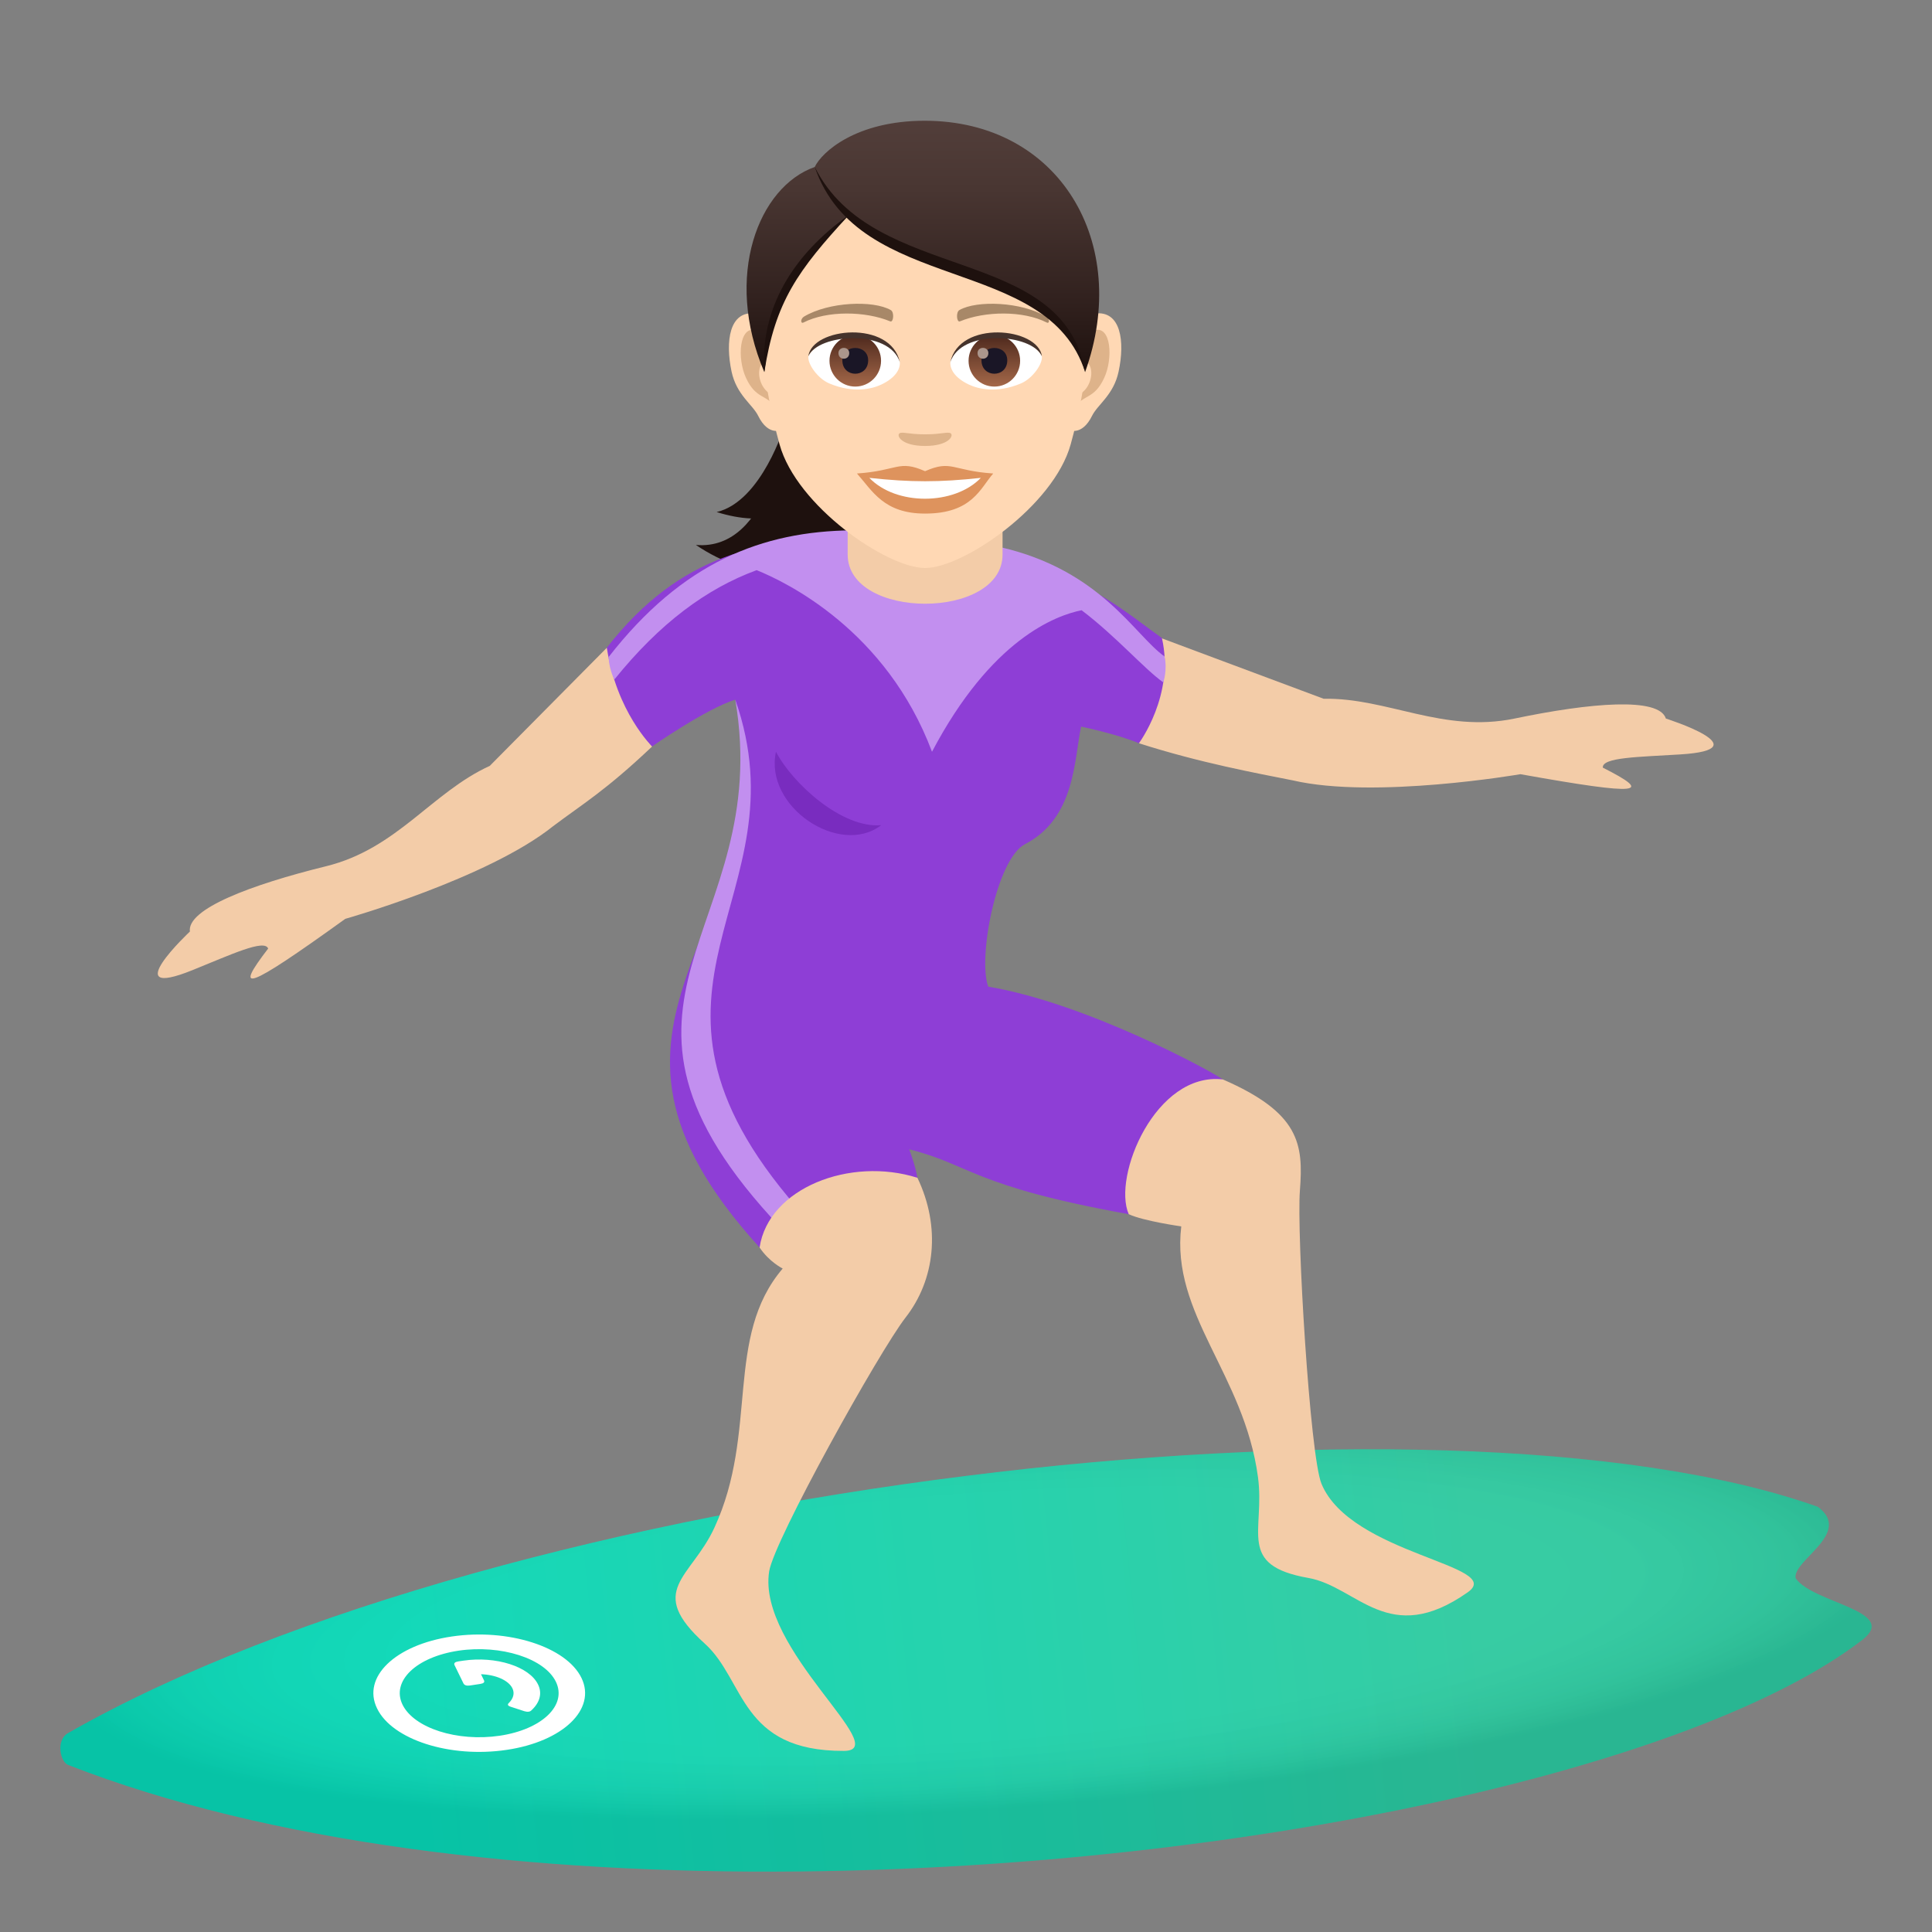
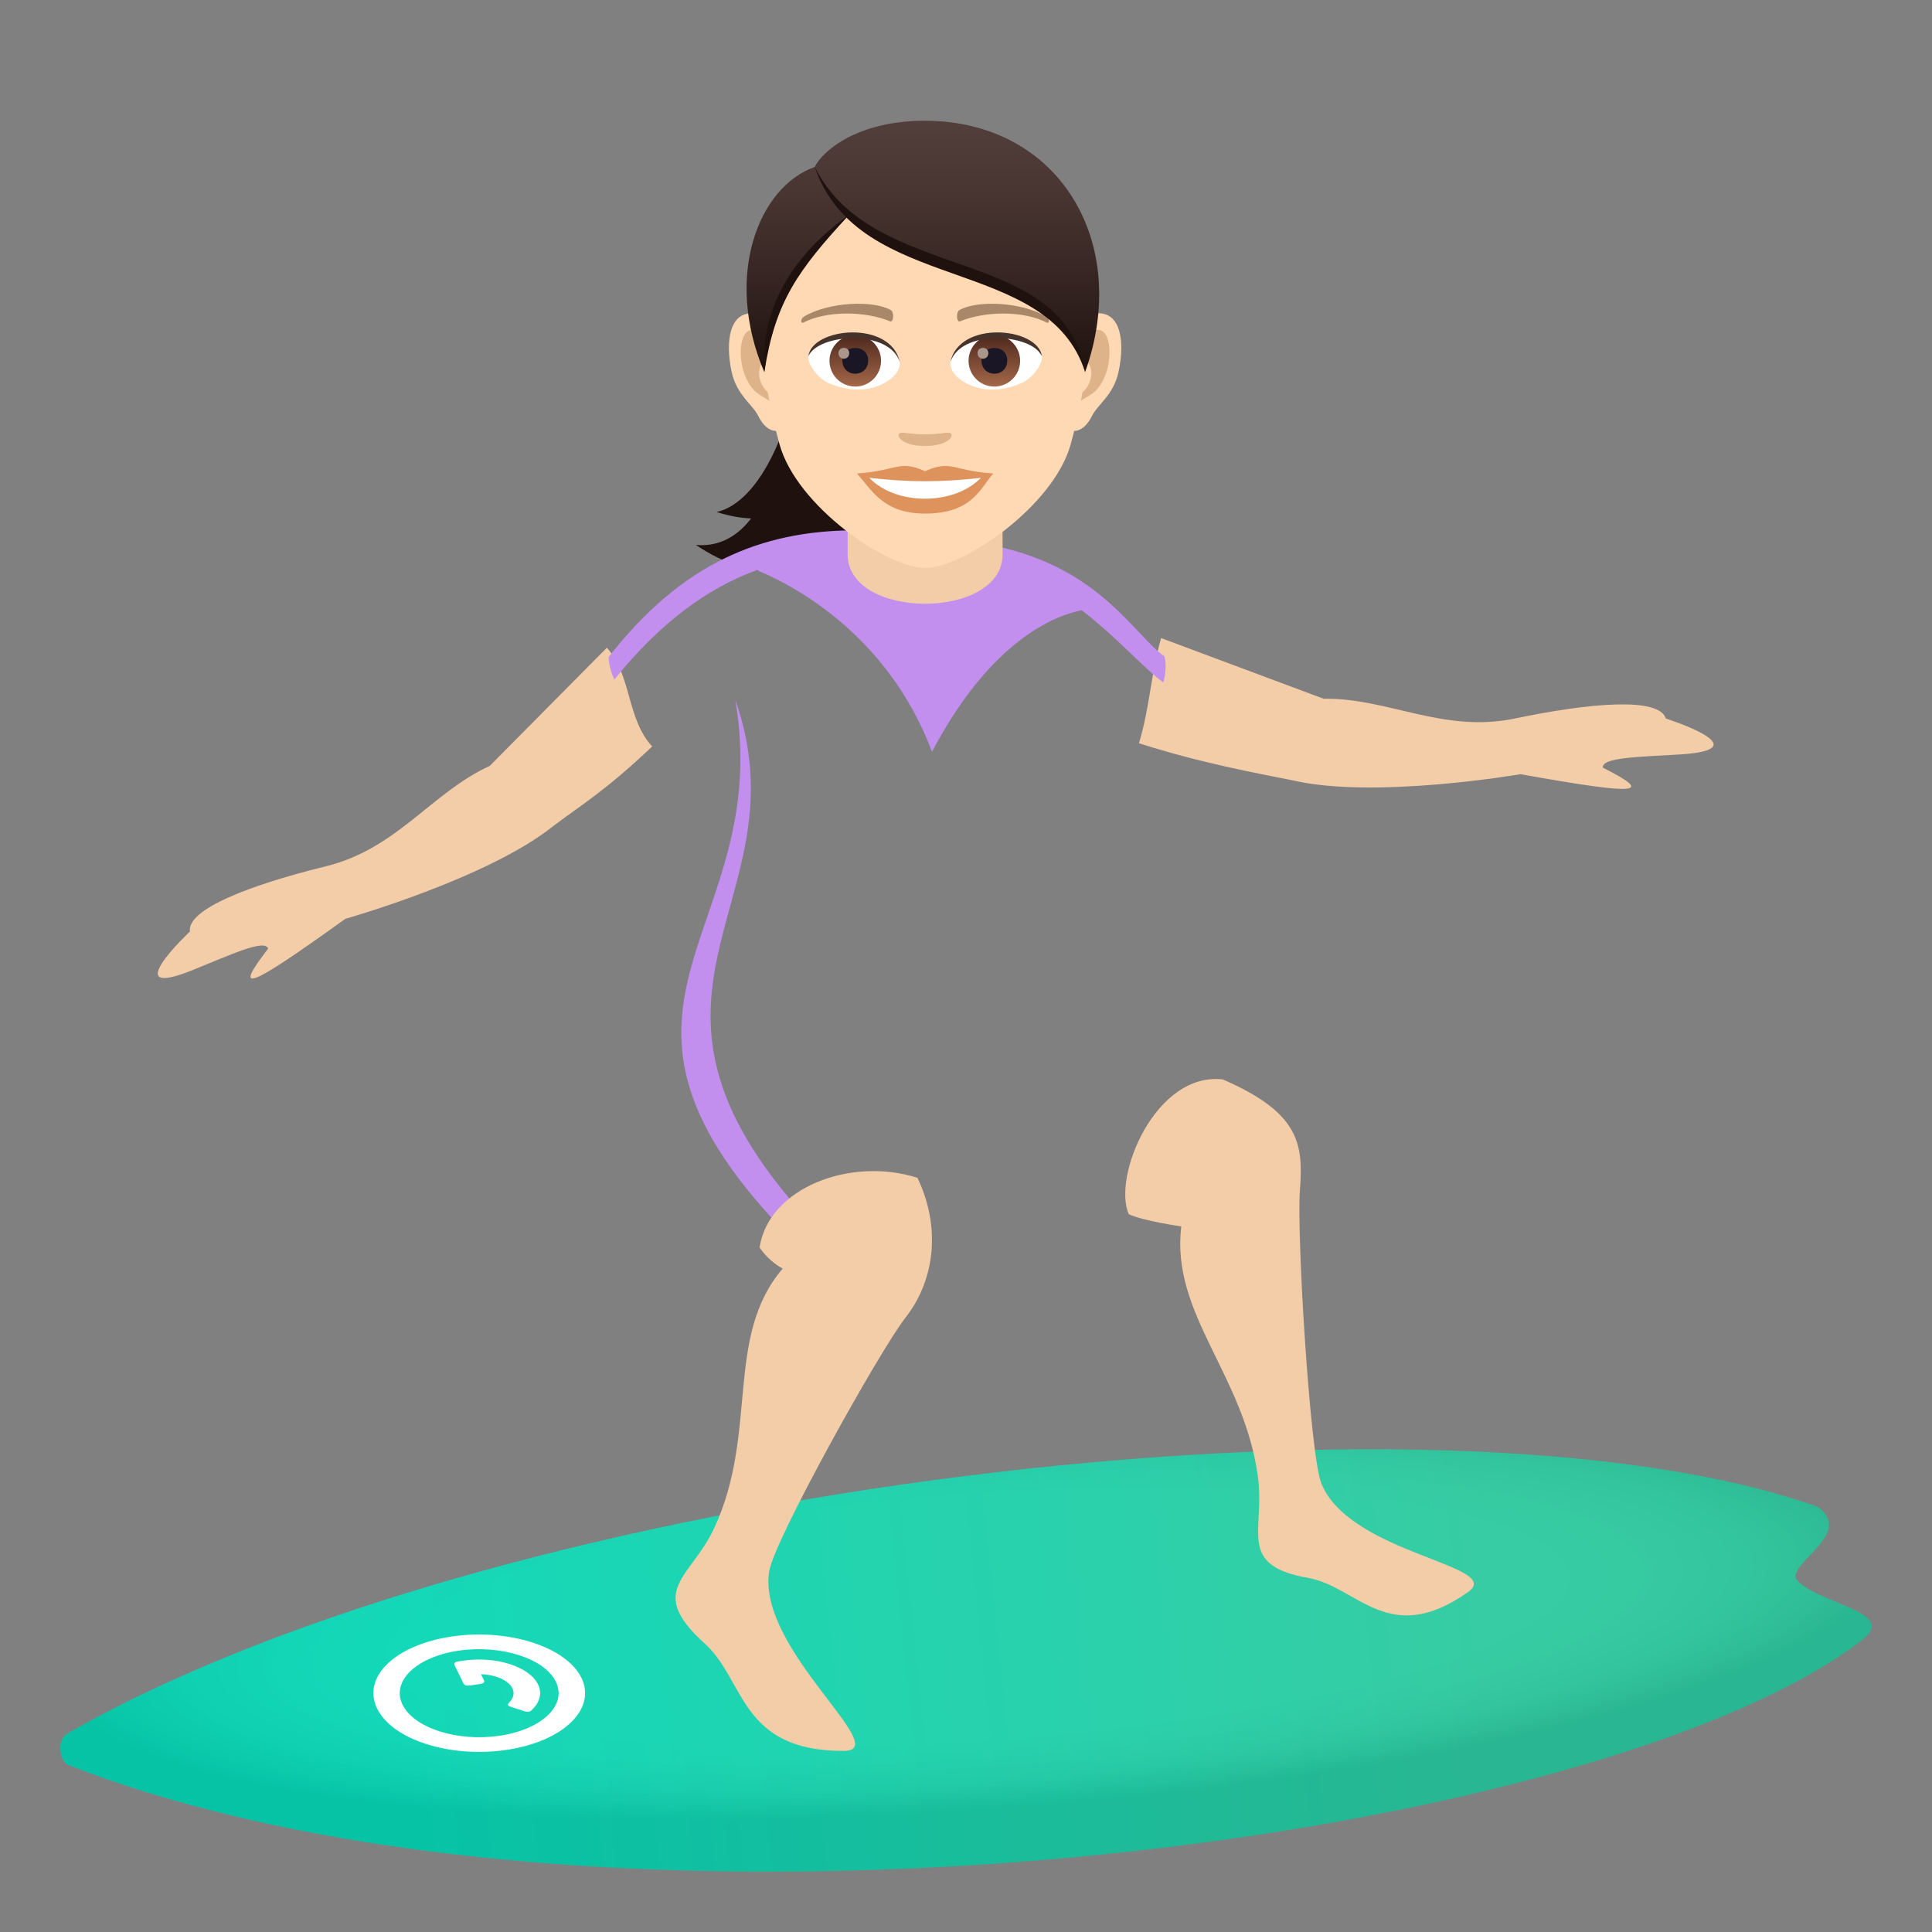
<svg xmlns="http://www.w3.org/2000/svg" xmlns:ns1="http://ns.adobe.com/AdobeSVGViewerExtensions/3.0/" version="1.1" id="Layer_1" x="0px" y="0px" width="64px" height="64px" viewBox="0 0 64 64" enable-background="new 0 0 64 64" xml:space="preserve">
  <rect x="0" y="0" width="64" height="64" fill="#808080" stroke="none" />
  <linearGradient id="SVGID_1_" gradientUnits="userSpaceOnUse" x1="69.522" y1="-137.31" x2="105.125" y2="-133.596" gradientTransform="matrix(1 0 0 -1 -56 -80)">
    <stop offset="0" style="stop-color:#00D6B3" />
    <stop offset="1" style="stop-color:#27C89C" />
    <ns1:midPointStop offset="0" style="stop-color:#00D6B3" />
    <ns1:midPointStop offset="0.5" style="stop-color:#00D6B3" />
    <ns1:midPointStop offset="1" style="stop-color:#27C89C" />
  </linearGradient>
  <path fill="url(#SVGID_1_)" d="M59.484,52.283c-0.125-0.59,1.908-1.492,0.736-2.367c-12.521-4.449-43.479-0.775-57.967,7.496  c-0.412,0.236-0.256,0.953,0.004,1.053c6.645,2.596,15.418,3.621,24.252,3.529c14.731-0.15,29.641-3.404,35.176-7.666  C62.945,53.361,60.055,53.113,59.484,52.283z" />
  <radialGradient id="SVGID_2_" cx="60.943" cy="-1581.18" r="30.214" gradientTransform="matrix(1 -0.07 -0.015 -0.21 -52.268 -274.207)" gradientUnits="userSpaceOnUse">
    <stop offset="0.632" style="stop-color:#FFFFFF;stop-opacity:0.3" />
    <stop offset="0.713" style="stop-color:#E5E5E6;stop-opacity:0.328" />
    <stop offset="0.859" style="stop-color:#A3A1A7;stop-opacity:0.388" />
    <stop offset="1" style="stop-color:#393644;stop-opacity:0.475" />
    <ns1:midPointStop offset="0.632" style="stop-color:#FFFFFF;stop-opacity:0.3" />
    <ns1:midPointStop offset="0.5" style="stop-color:#FFFFFF;stop-opacity:0.3" />
    <ns1:midPointStop offset="0.713" style="stop-color:#E5E5E6;stop-opacity:0.328" />
    <ns1:midPointStop offset="0.5" style="stop-color:#E5E5E6;stop-opacity:0.328" />
    <ns1:midPointStop offset="0.859" style="stop-color:#A3A1A7;stop-opacity:0.388" />
    <ns1:midPointStop offset="0.5" style="stop-color:#A3A1A7;stop-opacity:0.388" />
    <ns1:midPointStop offset="1" style="stop-color:#393644;stop-opacity:0.475" />
  </radialGradient>
  <path opacity="0.25" fill="url(#SVGID_2_)" enable-background="new    " d="M59.484,52.283c-0.125-0.59,1.908-1.492,0.736-2.367  c-12.521-4.449-43.479-0.775-57.967,7.496c-0.412,0.236-0.256,0.953,0.004,1.053c6.645,2.596,15.418,3.621,24.252,3.529  c14.731-0.15,29.641-3.404,35.176-7.666C62.945,53.361,60.055,53.113,59.484,52.283z" />
  <path id="Shape_6_" fill="#FFFFFF" d="M13.333,56.467c-0.375-0.777,0.449-1.576,1.861-1.787c1.396-0.205,2.846,0.254,3.221,1.031  c0.377,0.779-0.463,1.578-1.859,1.787C15.144,57.707,13.712,57.244,13.333,56.467z M12.49,56.592  c0.498,1.037,2.416,1.654,4.291,1.375c1.863-0.275,2.982-1.344,2.482-2.381c-0.502-1.037-2.434-1.65-4.295-1.375  C13.089,54.488,11.986,55.557,12.49,56.592z" />
  <path id="Combined-Shape_5_" fill="#FFFFFF" d="M16.033,55.664c0.029,0.061-0.012,0.102-0.127,0.119l-0.336,0.051  c-0.113,0.016-0.186-0.008-0.217-0.068l-0.297-0.609c-0.027-0.063,0.014-0.104,0.129-0.121l0.166-0.025  c1.074-0.158,2.186,0.195,2.473,0.791c0.143,0.291,0.059,0.596-0.215,0.85c-0.047,0.055-0.129,0.066-0.236,0.035l-0.447-0.146  c-0.107-0.033-0.129-0.076-0.064-0.133c0.141-0.143,0.193-0.314,0.113-0.48c-0.131-0.27-0.564-0.453-1.041-0.467L16.033,55.664z" />
  <path fill="#1E110E" d="M27.365,15.82c-0.924,1.256-1.988,1.648-3.625,1.143c1.5-0.355,2.256-2.883,2.256-2.883L27.365,15.82z" />
  <path fill="#1E110E" d="M29.734,17.236c0,0-3.063,3.26-6.682,0.816c2.5,0.215,2.943-3.973,2.943-3.973L29.734,17.236z" />
  <path fill="#F3CCA8" d="M55.184,23.803c-0.225-0.719-2.496-0.525-5.012,0c-2.371,0.492-4.209-0.693-6.326-0.656l-5.383-2.01  c-0.344,1.203-0.371,2.287-0.734,3.484c2.035,0.652,3.902,0.992,5.096,1.23c2.707,0.631,7.541-0.205,7.541-0.205  c4.07,0.729,4.391,0.625,2.73-0.217c-0.033-0.344,1.191-0.352,2.568-0.438C58.395,24.821,55.184,23.803,55.184,23.803z" />
  <path fill="#F3CCA8" d="M6.291,30.858c-0.107-0.744,2.021-1.551,4.516-2.164c2.354-0.582,3.492-2.443,5.418-3.324l3.879-3.914  c0.832,0.936,0.65,2.352,1.5,3.271c-1.549,1.469-2.311,1.91-3.281,2.641c-2.166,1.736-6.885,3.07-6.885,3.07  c-3.352,2.414-3.686,2.459-2.555,0.984C8.761,31.1,7.656,31.62,6.376,32.137C3.841,33.16,6.291,30.858,6.291,30.858z" />
-   <path fill-rule="evenodd" clip-rule="evenodd" fill="#8E3ED6" d="M40.508,35.758c-0.422-0.299-4.537-2.531-7.772-3.074  c-0.352-0.955,0.276-4.232,1.219-4.721c1.664-0.861,1.625-2.787,1.857-3.893c0,0,1.201,0.248,1.916,0.551  c0,0,1.195-1.602,0.762-3.484c-0.998-0.703-2.541-2.07-4.895-2.561c-0.981-0.203-4.295-0.76-5.372-0.748  c-2.977,0.027-5.672,0.486-8.121,3.627c0.32,2.129,1.5,3.271,1.5,3.271s1.783-1.246,2.754-1.549  c1.59,7.975-6.188,10.466,0.805,18.146c4.959-1.355,5.824-0.83,4.959-3.25c2.049,0.512,2.08,1.213,7.27,2.148  C38.816,40.48,41.473,36.438,40.508,35.758z" />
  <path fill-rule="evenodd" clip-rule="evenodd" fill="#C28FEF" d="M24.357,23.178c1.313,7.713-5.668,9.919,1.506,17.492  c0.23-0.064,0.316-0.625,0.529-0.682C20.001,32.637,26.683,29.797,24.357,23.178z" />
  <path fill-rule="evenodd" clip-rule="evenodd" fill="#F3CCA8" d="M43.061,39.439c0.121-1.551-0.012-2.576-2.553-3.682  c-2.229-0.256-3.664,3.215-3.117,4.465c0.486,0.227,1.74,0.404,1.74,0.404c-0.352,2.914,2.084,4.895,2.541,8.305  c0.24,1.793-0.715,2.92,1.666,3.34c1.633,0.287,2.658,2.324,5.283,0.475c1.273-0.896-3.875-1.242-4.846-3.596  C43.391,48.213,42.951,40.834,43.061,39.439z" />
  <path fill-rule="evenodd" clip-rule="evenodd" fill="#F3CCA8" d="M29.998,43.645c0.977-1.25,1.176-2.994,0.393-4.629  c-2.223-0.707-4.932,0.336-5.229,2.309c0.324,0.482,0.766,0.697,0.766,0.697c-1.939,2.273-0.793,5.41-2.264,8.588  c-0.773,1.672-2.283,2.063-0.316,3.838c1.346,1.217,1.16,3.564,4.607,3.553c1.672-0.006-2.885-3.365-2.475-5.949  C25.644,51.021,29.125,44.768,29.998,43.645z" />
  <path fill="#C28FEF" d="M38.576,21.745c-0.996-0.701-2.092-2.857-5.455-3.624c-0.975-0.221-3.813-0.563-4.889-0.553  c-2.979,0.029-5.621,1.053-8.07,4.196c0,0,0,0.359,0.188,0.748c1.502-1.865,3.053-3.014,4.715-3.625  c0.986,0.398,4.297,1.994,5.809,6.016c1.963-3.727,4.094-4.514,4.956-4.688c1.146,0.869,2.078,1.947,2.707,2.391  C38.535,22.606,38.678,22.19,38.576,21.745z" />
-   <path fill="#792CBF" d="M25.705,24.903c-0.398,1.818,2.109,3.49,3.486,2.432C27.894,27.448,26.255,25.959,25.705,24.903z" />
  <path fill="#F3CCA8" d="M28.08,18.369c0,2.174,5.131,2.174,5.131,0c0-0.74,0-2.406,0-2.406H28.08  C28.08,15.963,28.08,17.629,28.08,18.369z" />
  <path id="Path_874_" fill="#FFD8B4" d="M36.27,10.385c-0.871,0.105-1.5,3.02-0.953,3.789c0.078,0.107,0.525,0.279,0.859-0.4  c0.184-0.375,0.715-0.689,0.879-1.465C37.268,11.314,37.135,10.279,36.27,10.385z" />
  <path id="Path_873_" fill="#FFD8B4" d="M25.021,10.385c0.871,0.105,1.5,3.02,0.951,3.789c-0.076,0.107-0.525,0.279-0.857-0.4  c-0.184-0.375-0.715-0.689-0.881-1.465C24.023,11.314,24.156,10.279,25.021,10.385z" />
  <path id="Path_872_" fill="#DEB38A" d="M36.246,10.943c-0.229,0.07-0.475,0.418-0.609,0.992c0.793-0.17,0.596,1.152-0.096,1.178  c0.006,0.133,0.016,0.27,0.031,0.412c0.334-0.482,0.672-0.287,1.006-1.006C36.879,11.871,36.809,10.768,36.246,10.943z" />
  <path id="Path_871_" fill="#DEB38A" d="M25.654,11.934c-0.135-0.572-0.381-0.92-0.607-0.99c-0.563-0.178-0.635,0.928-0.334,1.576  c0.334,0.719,0.672,0.523,1.006,1.006c0.016-0.143,0.025-0.281,0.031-0.414C25.066,13.08,24.871,11.773,25.654,11.934z" />
  <path fill="#FFD8B4" d="M30.644,4.779c-3.771,0-5.588,3.072-5.361,7.021c0.047,0.795,0.268,1.939,0.541,2.922  c0.564,2.039,3.551,4.094,4.82,4.094c1.271,0,4.258-2.055,4.823-4.094c0.273-0.982,0.494-2.127,0.541-2.922  C36.234,7.852,34.418,4.779,30.644,4.779z" />
  <path fill="#DE935D" d="M30.644,15.609c-0.883-0.389-0.891-0.016-2.256,0.076c0.514,0.58,0.891,1.328,2.256,1.328  c1.568,0,1.832-0.848,2.258-1.328C31.535,15.594,31.529,15.221,30.644,15.609z" />
  <path fill="#FFFFFF" d="M28.798,15.83c0.891,0.928,2.813,0.914,3.693,0C31.119,15.979,30.171,15.979,28.798,15.83z" />
  <path fill="#A88868" d="M34.654,10.486c-0.82-0.488-2.292-0.547-2.872-0.215c-0.123,0.066-0.092,0.42,0.016,0.375  c0.83-0.344,2.094-0.361,2.874,0.037C34.775,10.736,34.777,10.559,34.654,10.486z" />
  <path fill="#A88868" d="M26.636,10.486c0.82-0.488,2.289-0.547,2.871-0.215c0.125,0.066,0.092,0.42-0.016,0.375  c-0.83-0.344-2.094-0.361-2.873,0.037C26.515,10.736,26.513,10.559,26.636,10.486z" />
  <path fill="#DEB38A" d="M31.494,14.355c-0.09-0.063-0.301,0.033-0.85,0.033c-0.547,0-0.758-0.096-0.848-0.033  c-0.107,0.076,0.064,0.418,0.848,0.418C31.429,14.773,31.601,14.432,31.494,14.355z" />
  <path id="Path_870_" fill="#FFFFFF" d="M29.806,11.969c0.031,0.25-0.139,0.545-0.607,0.768c-0.297,0.141-0.918,0.307-1.732-0.037  c-0.365-0.154-0.721-0.633-0.689-0.898C27.218,10.969,29.392,10.846,29.806,11.969z" />
  <linearGradient id="Oval_1_" gradientUnits="userSpaceOnUse" x1="-424.111" y1="480.315" x2="-424.111" y2="480.575" gradientTransform="matrix(6.57 0 0 -6.57 2814.78 3168.528)">
    <stop offset="0" style="stop-color:#A6694A" />
    <stop offset="1" style="stop-color:#4F2A1E" />
    <ns1:midPointStop offset="0" style="stop-color:#A6694A" />
    <ns1:midPointStop offset="0.5" style="stop-color:#A6694A" />
    <ns1:midPointStop offset="1" style="stop-color:#4F2A1E" />
  </linearGradient>
  <circle id="Oval_60_" fill="url(#Oval_1_)" cx="28.332" cy="11.952" r="0.854" />
  <path id="Path_869_" fill="#1A1626" d="M27.904,11.936c0,0.592,0.855,0.592,0.855,0C28.759,11.389,27.904,11.389,27.904,11.936z" />
  <path id="Path_868_" fill="#AB968C" d="M27.775,11.697c0,0.248,0.357,0.248,0.357,0C28.132,11.467,27.775,11.467,27.775,11.697z" />
  <path id="Path_867_" fill="#45332C" d="M29.81,12.002c-0.348-1.115-2.711-0.951-3.033-0.201  C26.896,10.842,29.515,10.588,29.81,12.002z" />
  <path id="Path_866_" fill="#FFFFFF" d="M31.484,11.969c-0.031,0.25,0.139,0.545,0.607,0.768c0.297,0.141,0.918,0.307,1.733-0.037  c0.365-0.154,0.721-0.633,0.689-0.898C34.072,10.969,31.898,10.846,31.484,11.969z" />
  <linearGradient id="Oval_2_" gradientUnits="userSpaceOnUse" x1="-426.108" y1="480.315" x2="-426.108" y2="480.575" gradientTransform="matrix(6.57 0 0 -6.57 2832.511 3168.528)">
    <stop offset="0" style="stop-color:#A6694A" />
    <stop offset="1" style="stop-color:#4F2A1E" />
    <ns1:midPointStop offset="0" style="stop-color:#A6694A" />
    <ns1:midPointStop offset="0.5" style="stop-color:#A6694A" />
    <ns1:midPointStop offset="1" style="stop-color:#4F2A1E" />
  </linearGradient>
  <circle id="Oval_59_" fill="url(#Oval_2_)" cx="32.939" cy="11.952" r="0.854" />
  <path id="Path_865_" fill="#1A1626" d="M32.513,11.936c0,0.592,0.854,0.592,0.854,0C33.367,11.389,32.513,11.389,32.513,11.936z" />
  <path id="Path_864_" fill="#AB968C" d="M32.382,11.697c0,0.248,0.359,0.248,0.359,0C32.742,11.467,32.382,11.467,32.382,11.697z" />
  <path id="Path_863_" fill="#45332C" d="M31.48,12.002c0.348-1.113,2.709-0.955,3.034-0.201  C34.393,10.842,31.775,10.588,31.48,12.002z" />
  <linearGradient id="SVGID_3_" gradientUnits="userSpaceOnUse" x1="30.572" y1="12.326" x2="30.572" y2="4">
    <stop offset="0" style="stop-color:#1E110E" />
    <stop offset="0.282" style="stop-color:#31211E" />
    <stop offset="0.727" style="stop-color:#493632" />
    <stop offset="1" style="stop-color:#523E3A" />
    <ns1:midPointStop offset="0" style="stop-color:#1E110E" />
    <ns1:midPointStop offset="0.4" style="stop-color:#1E110E" />
    <ns1:midPointStop offset="1" style="stop-color:#523E3A" />
  </linearGradient>
  <path fill="url(#SVGID_3_)" d="M30.632,4c-2.275,0-3.412,1.039-3.643,1.532c-1.859,0.651-3.025,3.612-1.67,6.794  c0.303-2.486,0.705-3.223,2.801-5.202c2.738,2.19,6.944,1.759,7.825,5.202C37.482,8.057,35.1,4,30.632,4z" />
  <path fill="#1E110E" d="M28.121,7.124c-1.85,1.304-2.955,3.112-2.801,5.202C25.679,9.992,26.431,8.955,28.121,7.124z" />
  <path fill="#1E110E" d="M26.99,5.532c1.947,3.903,8.221,2.528,8.956,6.794C34.699,8.406,28.449,9.787,26.99,5.532z" />
</svg>